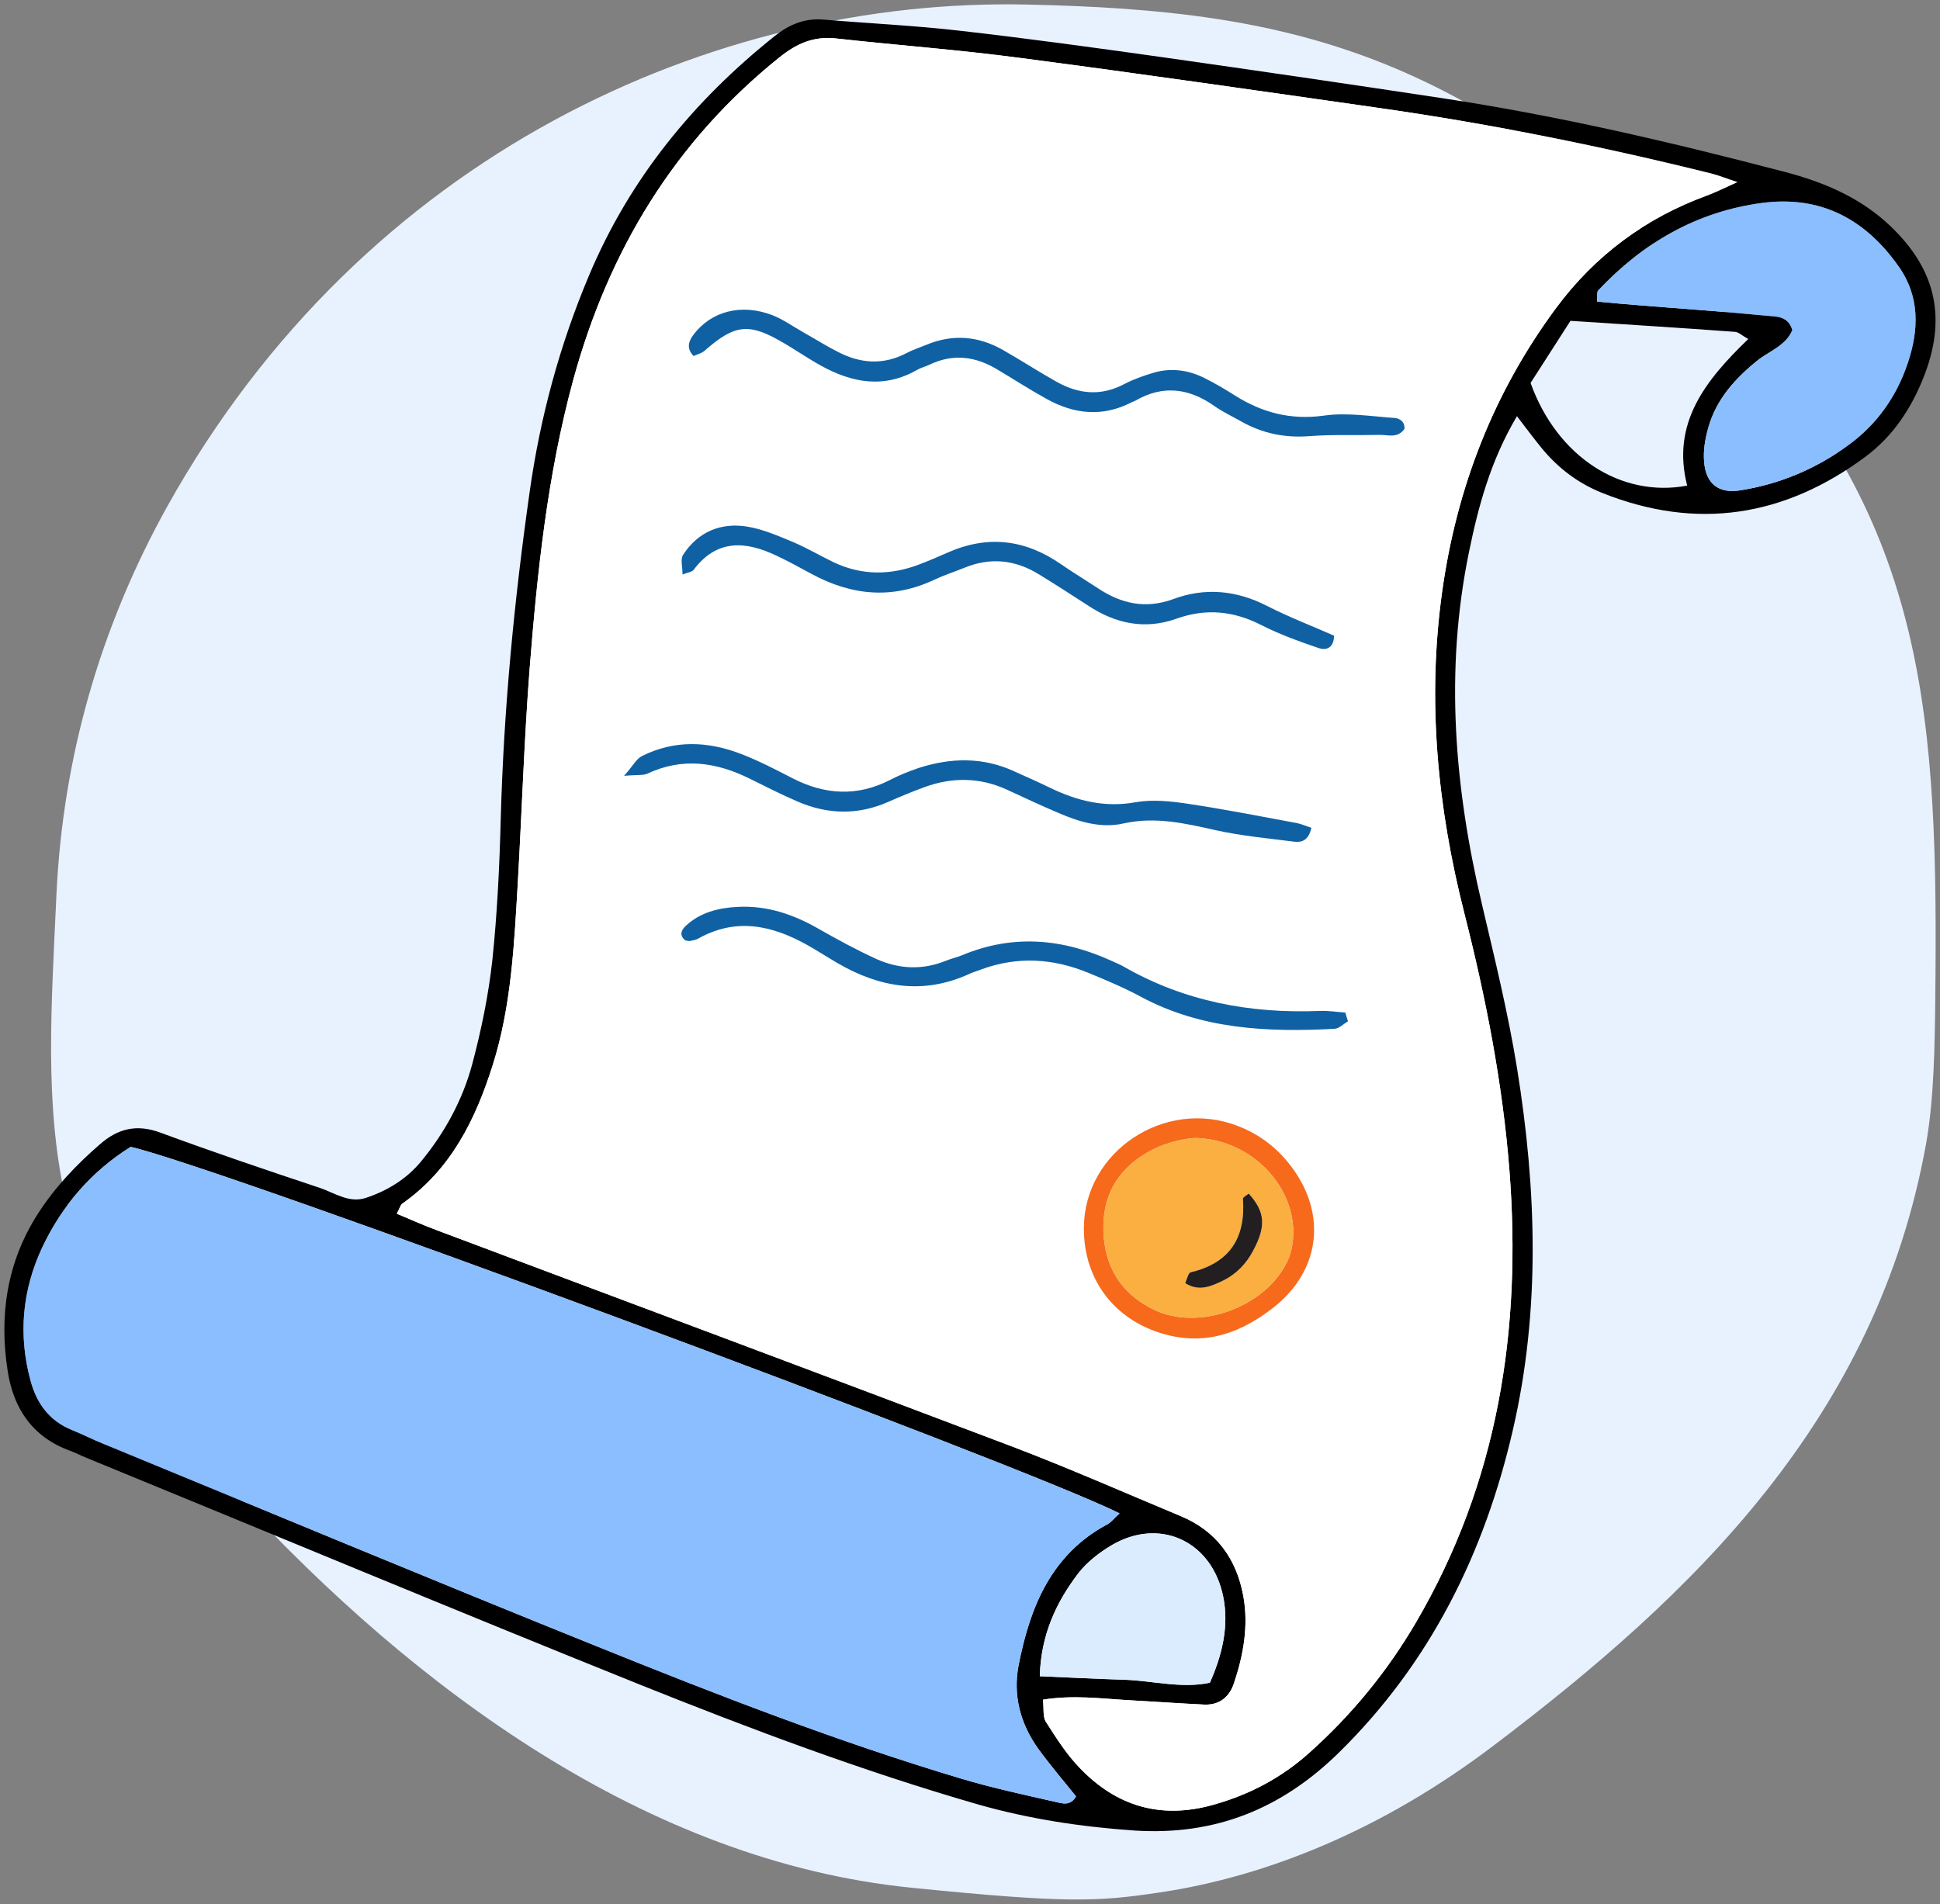
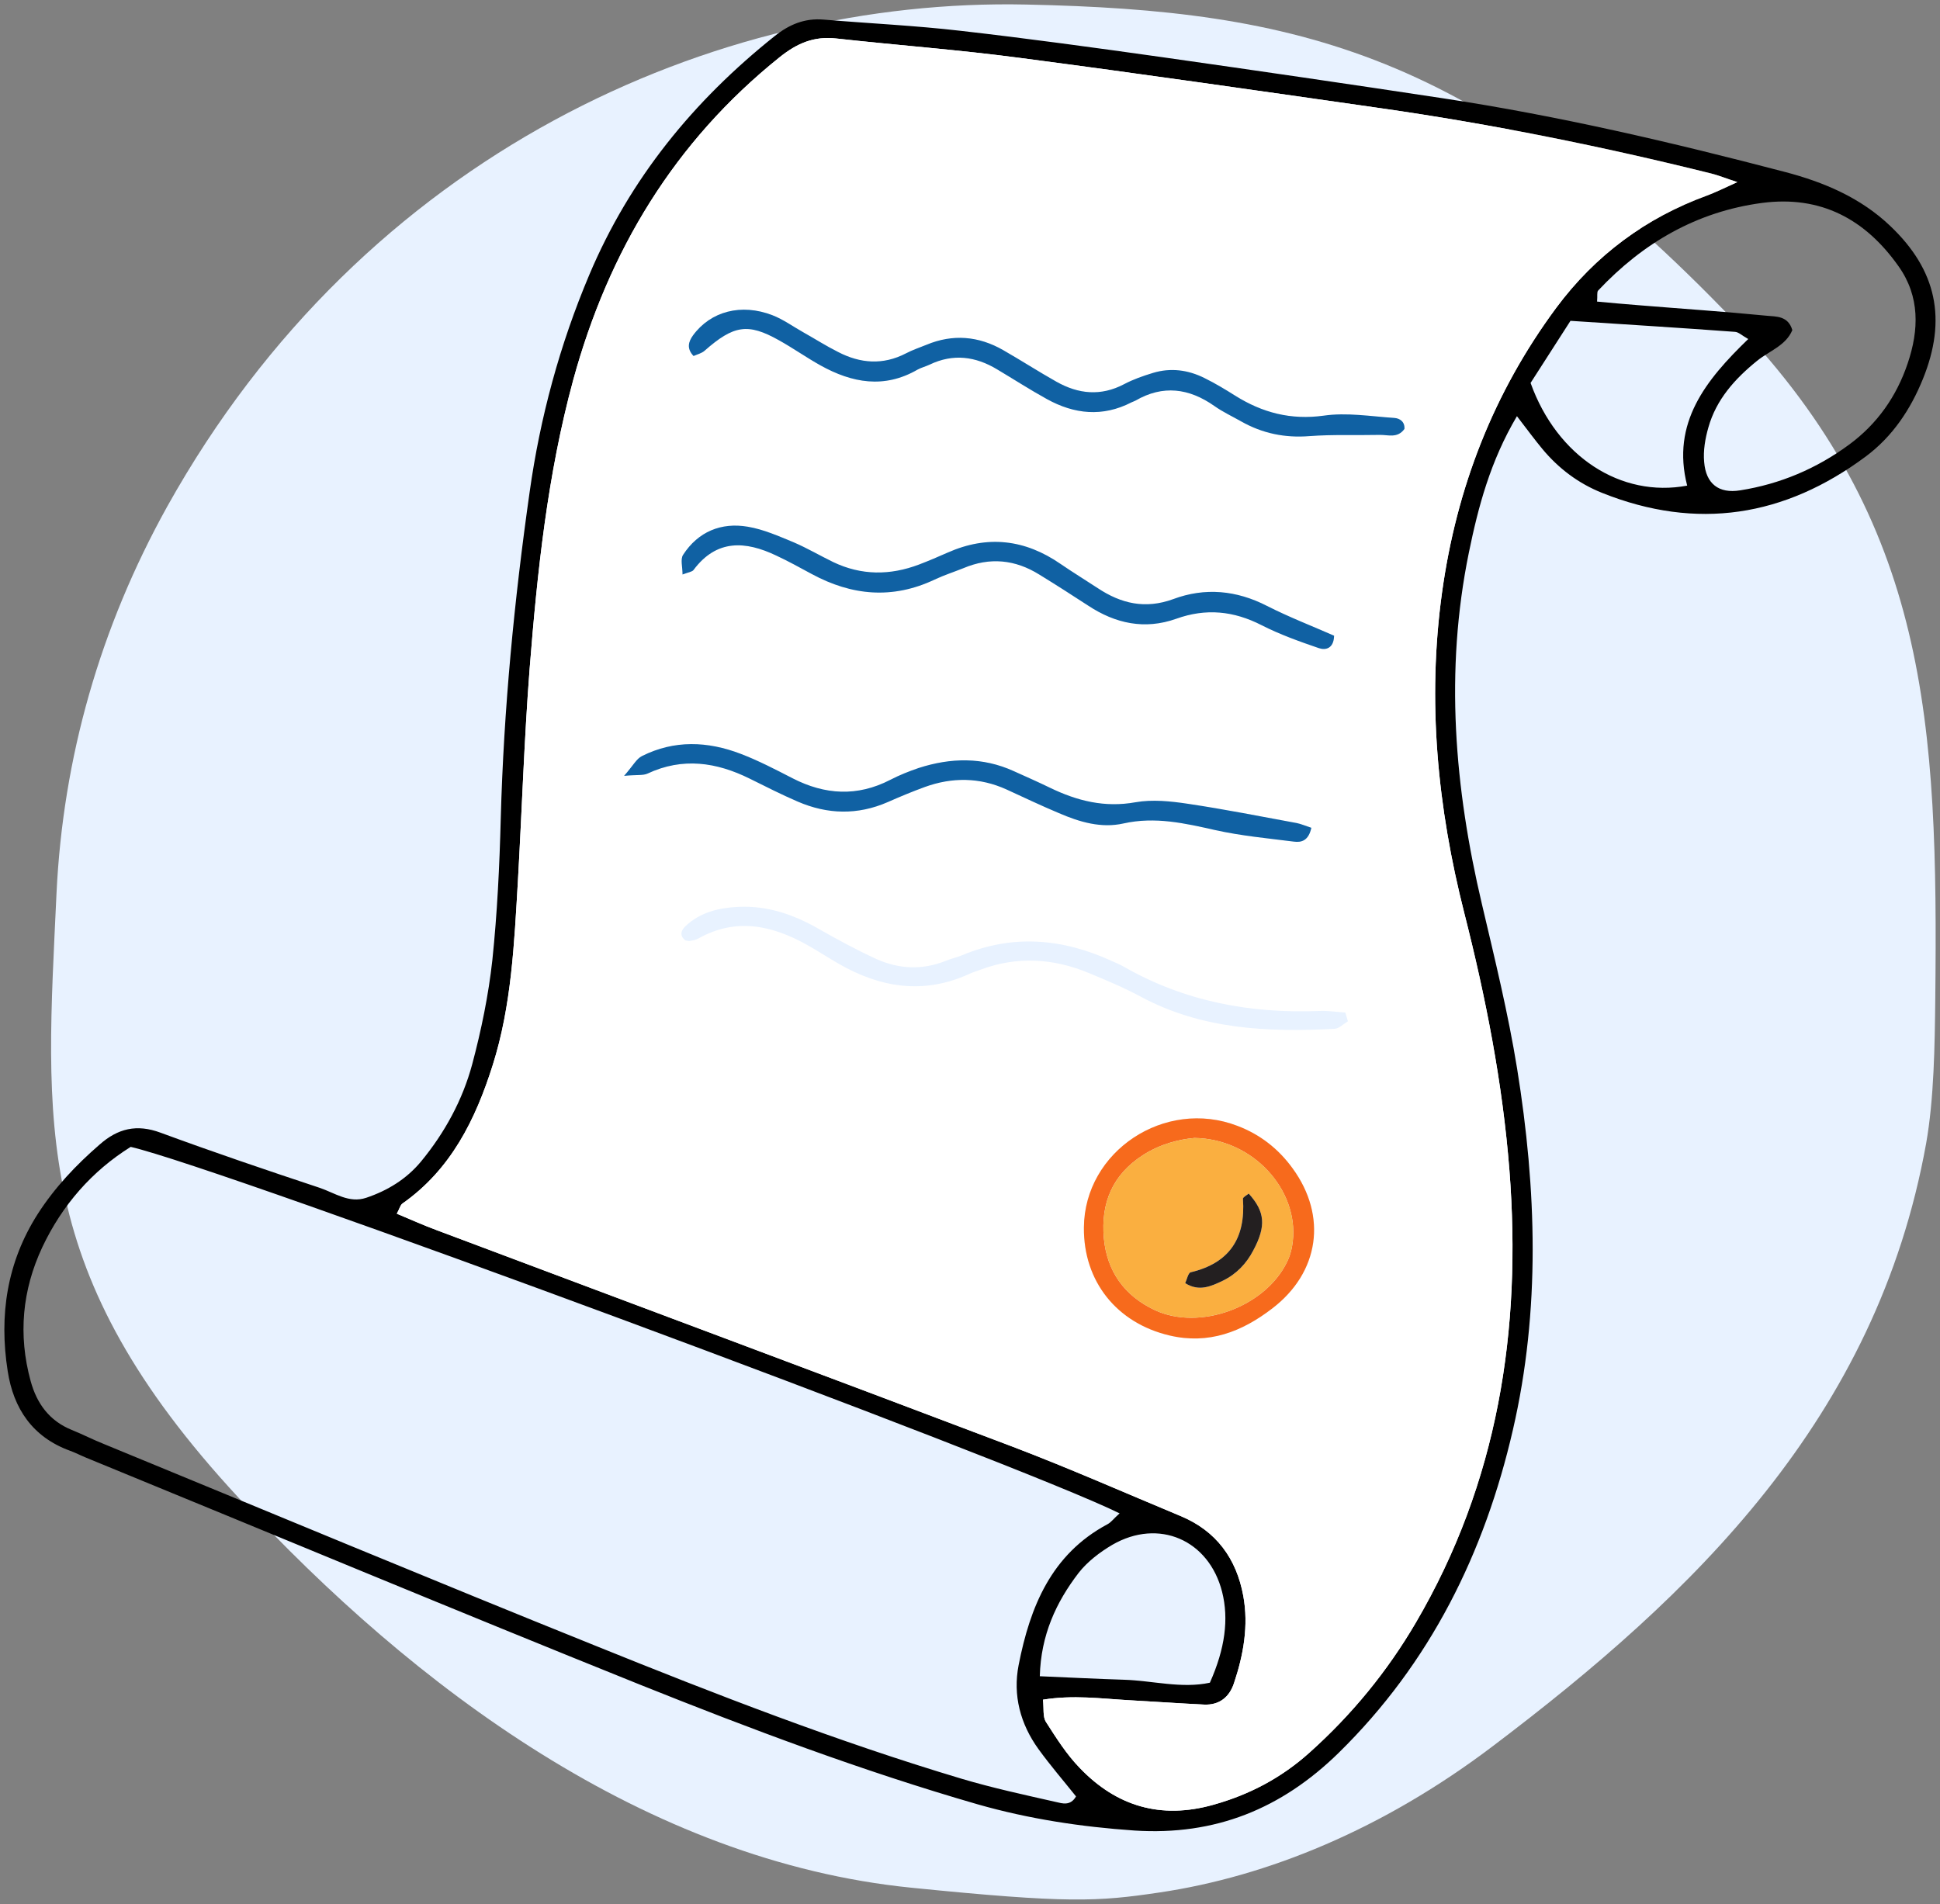
<svg xmlns="http://www.w3.org/2000/svg" viewBox="0 0 110.88 108.84" width="110.88" height="108.84">
  <rect x="0" y="0" width="110.88" height="108.84" fill="#808080" stroke="none" />
  <defs>
    <style>.d{fill:#faaf40;}.e{fill:#f76a1c;}.f{fill:#e8f2ff;}.g{fill:#fff;}.h{fill:#8abeff;}.i{fill:#dbecff;}.j{fill:#1061a3;}.k{fill:#231f20;}</style>
  </defs>
  <g id="a" />
  <g id="b">
    <g id="c">
      <path class="f" d="M99.19,18.42c11.01,11.52,11.59,22.83,11.42,38.71-.03,2.62-.07,5.67-.52,8.22-2.83,15.76-13.34,25.82-24.76,34.46-6.29,4.77-12.91,7.46-19.05,8.37-3.56,.53-5.24,.63-14.18-.27-15.17-1.52-28.43-11.45-38.47-22.3C1.71,72.74,2.62,64.27,3.23,51.06c.37-7.74,2.48-15.18,6.33-22.11C20.82,8.75,40.85-.13,58.67,.26c15.45,.33,25.79,2.74,40.52,18.16Z" />
      <g>
        <path d="M108.04,12.92c2.65,2.52,3.25,5.33,1.86,8.75-.71,1.75-1.74,3.29-3.27,4.43-4.63,3.44-9.64,4.24-15.05,2.08-1.36-.54-2.5-1.4-3.43-2.52-.43-.52-.83-1.06-1.45-1.87-1.52,2.57-2.21,5.17-2.75,7.81-1.38,6.76-.82,13.44,.75,20.09,.73,3.11,1.5,6.24,2.01,9.4,1.11,6.88,1.34,13.8-.24,20.64-1.62,7.04-4.72,13.33-9.96,18.47-3.27,3.2-7.06,4.74-11.67,4.44-3.05-.21-6.03-.66-8.97-1.5-6.58-1.9-12.98-4.31-19.32-6.85-10.57-4.25-21.08-8.64-31.62-12.96-.32-.13-.62-.29-.93-.4-2.14-.78-3.23-2.41-3.56-4.55-.5-3.18-.05-6.22,1.72-8.99,.97-1.51,2.18-2.79,3.53-3.96,1.04-.92,2.12-1.19,3.49-.68,3.01,1.11,6.05,2.14,9.09,3.15,.86,.29,1.68,.9,2.66,.57,1.22-.41,2.3-1.07,3.13-2.07,1.36-1.65,2.38-3.52,2.93-5.57,.52-1.95,.93-3.95,1.15-5.95,.28-2.68,.41-5.39,.48-8.09,.17-6.26,.77-12.47,1.65-18.66,.6-4.27,1.72-8.42,3.41-12.42,2.32-5.5,5.96-9.95,10.6-13.65,.84-.67,1.72-1.03,2.79-.94,2.61,.22,5.23,.34,7.82,.64,3.86,.44,7.71,.97,11.55,1.51,5.35,.76,10.7,1.54,16.04,2.35,6.6,1,13.09,2.52,19.54,4.21,2.21,.58,4.31,1.46,6.02,3.09Zm.99,7.86c.65-1.91,.71-3.83-.52-5.56-1.9-2.69-4.44-4.06-7.8-3.62-3.75,.5-6.81,2.29-9.37,5.01-.08,.09-.03,.3-.06,.63,.79,.07,1.6,.15,2.41,.21,2.43,.2,4.87,.36,7.3,.6,.53,.05,1.21,0,1.45,.82-.37,.89-1.32,1.19-2.02,1.76-1.27,1.03-2.33,2.21-2.78,3.81-.18,.63-.3,1.32-.24,1.97,.1,1.24,.83,1.82,2.06,1.62,2.28-.36,4.36-1.24,6.22-2.61,1.62-1.19,2.72-2.77,3.35-4.64Zm-9.11-1.4c-.36-.2-.55-.4-.76-.41-3.1-.23-6.2-.42-9.4-.63-.82,1.28-1.59,2.47-2.28,3.55,1.51,4.22,5.17,6.58,8.95,5.87-.92-3.59,1.07-6.04,3.49-8.38Zm-.62-8.97c-.7-.23-1.09-.39-1.49-.49-6.23-1.55-12.52-2.82-18.87-3.73-6.86-.98-13.71-1.97-20.57-2.87-3.52-.47-7.06-.73-10.58-1.12-1.27-.14-2.23,.27-3.23,1.07-6.02,4.83-9.78,11.07-11.8,18.46-1.47,5.41-2.05,10.95-2.49,16.51-.31,4.04-.44,8.09-.67,12.14-.21,3.54-.36,7.1-1.44,10.51-.98,3.1-2.38,5.96-5.16,7.91-.12,.09-.16,.28-.32,.58,.76,.32,1.5,.65,2.25,.93,10.98,4.13,21.98,8.23,32.95,12.39,3.23,1.23,6.4,2.63,9.59,3.96,2.05,.85,3.2,2.44,3.59,4.57,.31,1.7,.01,3.37-.53,4.98-.26,.8-.84,1.27-1.71,1.23-1.44-.07-2.87-.17-4.3-.25-1.59-.09-3.17-.31-4.91-.03,.06,.5-.02,.97,.17,1.27,.59,.92,1.18,1.86,1.94,2.64,2.1,2.19,4.63,2.94,7.62,2.1,2.08-.58,3.91-1.55,5.51-2.99,2.41-2.16,4.43-4.62,6.07-7.42,4.7-8.02,6.06-16.73,5.35-25.87-.39-4.98-1.35-9.86-2.58-14.7-1.53-6.02-2.13-12.12-1.27-18.33,.83-5.98,2.94-11.42,6.53-16.27,2.23-3,5.11-5.13,8.61-6.41,.51-.19,.99-.43,1.74-.77Zm-30.15,85.78c.87-1.95,1.09-3.64,.7-5.19-.75-2.97-3.62-4.23-6.28-2.69-.71,.42-1.42,.96-1.92,1.6-1.29,1.68-2.16,3.56-2.22,5.91,1.64,.07,3.22,.15,4.8,.2,1.65,.05,3.3,.52,4.92,.17Zm-5.85-9.06c.21-.11,.36-.33,.69-.62-5.84-2.9-51.37-19.77-56.52-20.95-2.21,1.38-3.91,3.32-5.05,5.73-1.15,2.45-1.39,5.02-.67,7.65,.35,1.29,1.07,2.28,2.35,2.8,.62,.25,1.22,.56,1.85,.81,9.36,3.85,18.7,7.75,28.09,11.53,6.88,2.78,13.8,5.47,20.92,7.6,1.78,.53,3.59,.92,5.4,1.33,.35,.08,.82,.24,1.14-.32-.71-.89-1.47-1.77-2.15-2.71-1.03-1.43-1.47-3.07-1.13-4.8,.65-3.32,1.86-6.33,5.08-8.05Z" />
-         <path class="h" d="M108.51,15.22c1.23,1.73,1.17,3.65,.52,5.56-.63,1.87-1.73,3.45-3.35,4.64-1.86,1.37-3.94,2.25-6.22,2.61-1.23,.2-1.96-.38-2.06-1.62-.06-.65,.06-1.34,.24-1.97,.45-1.6,1.51-2.78,2.78-3.81,.7-.57,1.65-.87,2.02-1.76-.24-.82-.92-.77-1.45-.82-2.43-.24-4.87-.4-7.3-.6-.81-.06-1.62-.14-2.41-.21,.03-.33-.02-.54,.06-.63,2.56-2.72,5.62-4.51,9.37-5.01,3.36-.44,5.9,.93,7.8,3.62Z" />
+         <path class="h" d="M108.51,15.22Z" />
        <path class="g" d="M97.81,9.92c.4,.1,.79,.26,1.49,.49-.75,.34-1.23,.58-1.74,.77-3.5,1.28-6.38,3.41-8.61,6.41-3.59,4.85-5.7,10.29-6.53,16.27-.86,6.21-.26,12.31,1.27,18.33,1.23,4.84,2.19,9.72,2.58,14.7,.71,9.14-.65,17.85-5.35,25.87-1.64,2.8-3.66,5.26-6.07,7.42-1.6,1.44-3.43,2.41-5.51,2.99-2.99,.84-5.52,.09-7.62-2.1-.76-.78-1.35-1.72-1.94-2.64-.19-.3-.11-.77-.17-1.27,1.74-.28,3.32-.06,4.91,.03,1.43,.08,2.86,.18,4.3,.25,.87,.04,1.45-.43,1.71-1.23,.54-1.61,.84-3.28,.53-4.98-.39-2.13-1.54-3.72-3.59-4.57-3.19-1.33-6.36-2.73-9.59-3.96-10.97-4.16-21.97-8.26-32.95-12.39-.75-.28-1.49-.61-2.25-.93,.16-.3,.2-.49,.32-.58,2.78-1.95,4.18-4.81,5.16-7.91,1.08-3.41,1.23-6.97,1.44-10.51,.23-4.05,.36-8.1,.67-12.14,.44-5.56,1.02-11.1,2.49-16.51,2.02-7.39,5.78-13.63,11.8-18.46,1-.8,1.96-1.21,3.23-1.07,3.52,.39,7.06,.65,10.58,1.12,6.86,.9,13.71,1.89,20.57,2.87,6.35,.91,12.64,2.18,18.87,3.73Zm-17.54,14.6c.03-.4-.25-.61-.59-.63-1.34-.09-2.71-.32-4.02-.13-1.89,.26-3.51-.17-5.06-1.14-.57-.36-1.15-.71-1.76-1.01-.94-.47-1.94-.6-2.95-.29-.56,.17-1.13,.37-1.64,.64-1.33,.7-2.61,.57-3.87-.14-1.03-.58-2.02-1.22-3.05-1.81-1.4-.8-2.87-.93-4.38-.3-.39,.16-.79,.29-1.17,.49-1.31,.68-2.61,.58-3.88-.08-.68-.34-1.32-.75-1.98-1.12-.59-.33-1.15-.74-1.77-.98-1.78-.69-3.53-.23-4.54,1.15-.26,.36-.38,.75,.03,1.18,.2-.09,.46-.15,.63-.3,1.66-1.46,2.47-1.6,4.25-.6,.81,.45,1.57,.99,2.38,1.44,1.8,1,3.64,1.34,5.54,.24,.22-.12,.47-.18,.7-.29,1.34-.64,2.62-.47,3.86,.28,.94,.56,1.87,1.16,2.83,1.69,1.57,.87,3.19,1.04,4.84,.19,.08-.04,.16-.06,.23-.1,1.57-.91,3.06-.71,4.51,.31,.48,.34,1.02,.59,1.53,.88,1.22,.69,2.5,.95,3.9,.84,1.34-.1,2.7-.04,4.05-.07,.47,0,.99,.2,1.38-.34Zm-3.23,33.86c-.05-.17-.1-.34-.15-.5-.49-.03-.98-.11-1.46-.09-3.96,.16-7.72-.54-11.18-2.52-.22-.13-.46-.22-.69-.33-2.81-1.29-5.65-1.55-8.56-.34-.31,.13-.65,.2-.96,.33-1.32,.53-2.65,.47-3.93-.1-1.14-.52-2.26-1.13-3.35-1.75-1.42-.81-2.91-1.32-4.56-1.24-1.12,.05-2.18,.31-3.02,1.1-.26,.25-.36,.55,0,.82,.09,.01,.18,.04,.25,.03,.16-.03,.34-.06,.48-.14,2.16-1.21,4.21-.76,6.23,.37,.59,.33,1.15,.7,1.74,1.04,2.39,1.39,4.87,1.81,7.48,.63,.23-.11,.47-.18,.71-.27,2.08-.77,4.13-.64,6.16,.2,1.01,.42,2.02,.84,2.98,1.36,3.49,1.87,7.25,2.03,11.07,1.83,.26-.02,.51-.28,.76-.43Zm-1.66-21.33c.38,.13,.85,.03,.87-.71-1.25-.55-2.57-1.06-3.83-1.7-1.75-.9-3.55-1.07-5.37-.39-1.59,.58-2.97,.26-4.31-.63-.7-.46-1.42-.9-2.12-1.38-2.04-1.41-4.18-1.66-6.46-.65-.54,.24-1.08,.47-1.63,.68-1.66,.63-3.3,.63-4.91-.14-.76-.37-1.49-.8-2.26-1.13-.85-.35-1.72-.74-2.62-.89-1.52-.26-2.84,.28-3.7,1.61-.16,.25-.03,.69-.03,1.12,.34-.13,.55-.15,.63-.26,1.32-1.77,2.97-1.66,4.73-.82,.69,.32,1.35,.69,2.02,1.05,2.29,1.24,4.62,1.46,7.03,.32,.53-.25,1.09-.43,1.64-.65,1.51-.64,2.96-.5,4.35,.37,.93,.57,1.85,1.16,2.77,1.76,1.57,1.04,3.25,1.4,5.05,.76,1.7-.61,3.28-.45,4.88,.37,1.04,.53,2.16,.93,3.27,1.31Zm-.43,10.27c-.36-.12-.59-.22-.83-.27-2.07-.38-4.13-.79-6.21-1.1-.99-.15-2.04-.26-3.01-.09-1.77,.32-3.34-.08-4.89-.83-.68-.33-1.38-.64-2.07-.95-1.78-.81-3.6-.77-5.43-.18-.56,.19-1.11,.41-1.63,.68-1.88,.97-3.73,.86-5.58-.09-.97-.5-1.95-1.01-2.97-1.4-1.88-.72-3.79-.8-5.64,.13-.31,.15-.5,.54-1.02,1.13,.74-.07,1.08-.01,1.34-.13,2.01-.94,3.94-.65,5.84,.29,.91,.45,1.81,.91,2.74,1.31,1.71,.74,3.43,.78,5.15,.03,.7-.31,1.4-.6,2.11-.86,1.57-.57,3.14-.56,4.68,.14,1,.46,1.99,.93,2.99,1.35,1.18,.51,2.42,.88,3.7,.59,1.8-.4,3.5-.01,5.23,.38,1.48,.33,3,.47,4.5,.66,.43,.06,.84-.05,1-.79Zm-2.24,27.48c2.7-2.06,3.16-5.28,1.17-8.01-.81-1.12-1.86-1.94-3.15-2.43-4.15-1.6-8.75,1.45-8.78,5.81-.03,3.08,1.88,5.46,4.89,6.17,2.24,.53,4.14-.21,5.87-1.54Z" />
        <path class="j" d="M79.68,23.89c.34,.02,.62,.23,.59,.63-.39,.54-.91,.34-1.38,.34-1.35,.03-2.71-.03-4.05,.07-1.4,.11-2.68-.15-3.9-.84-.51-.29-1.05-.54-1.53-.88-1.45-1.02-2.94-1.22-4.51-.31-.07,.04-.15,.06-.23,.1-1.65,.85-3.27,.68-4.84-.19-.96-.53-1.89-1.13-2.83-1.69-1.24-.75-2.52-.92-3.86-.28-.23,.11-.48,.17-.7,.29-1.9,1.1-3.74,.76-5.54-.24-.81-.45-1.57-.99-2.38-1.44-1.78-1-2.59-.86-4.25,.6-.17,.15-.43,.21-.63,.3-.41-.43-.29-.82-.03-1.18,1.01-1.38,2.76-1.84,4.54-1.15,.62,.24,1.18,.65,1.77,.98,.66,.37,1.3,.78,1.98,1.12,1.27,.66,2.57,.76,3.88,.08,.38-.2,.78-.33,1.17-.49,1.51-.63,2.98-.5,4.38,.3,1.03,.59,2.02,1.23,3.05,1.81,1.26,.71,2.54,.84,3.87,.14,.51-.27,1.08-.47,1.64-.64,1.01-.31,2.01-.18,2.95,.29,.61,.3,1.19,.65,1.76,1.01,1.55,.97,3.17,1.4,5.06,1.14,1.31-.19,2.68,.04,4.02,.13Z" />
-         <path class="j" d="M76.89,57.88c.05,.16,.1,.33,.15,.5-.25,.15-.5,.41-.76,.43-3.82,.2-7.58,.04-11.07-1.83-.96-.52-1.97-.94-2.98-1.36-2.03-.84-4.08-.97-6.16-.2-.24,.09-.48,.16-.71,.27-2.61,1.18-5.09,.76-7.48-.63-.59-.34-1.15-.71-1.74-1.04-2.02-1.13-4.07-1.58-6.23-.37-.14,.08-.32,.11-.48,.14-.07,.01-.16-.02-.25-.03-.36-.27-.26-.57,0-.82,.84-.79,1.9-1.05,3.02-1.1,1.65-.08,3.14,.43,4.56,1.24,1.09,.62,2.21,1.23,3.35,1.75,1.28,.57,2.61,.63,3.93,.1,.31-.13,.65-.2,.96-.33,2.91-1.21,5.75-.95,8.56,.34,.23,.11,.47,.2,.69,.33,3.46,1.98,7.22,2.68,11.18,2.52,.48-.02,.97,.06,1.46,.09Z" />
        <path class="j" d="M76.25,36.34c-.02,.74-.49,.84-.87,.71-1.11-.38-2.23-.78-3.27-1.31-1.6-.82-3.18-.98-4.88-.37-1.8,.64-3.48,.28-5.05-.76-.92-.6-1.84-1.19-2.77-1.76-1.39-.87-2.84-1.01-4.35-.37-.55,.22-1.11,.4-1.64,.65-2.41,1.14-4.74,.92-7.03-.32-.67-.36-1.33-.73-2.02-1.05-1.76-.84-3.41-.95-4.73,.82-.08,.11-.29,.13-.63,.26,0-.43-.13-.87,.03-1.12,.86-1.33,2.18-1.87,3.7-1.61,.9,.15,1.77,.54,2.62,.89,.77,.33,1.5,.76,2.26,1.13,1.61,.77,3.25,.77,4.91,.14,.55-.21,1.09-.44,1.63-.68,2.28-1.01,4.42-.76,6.46,.65,.7,.48,1.42,.92,2.12,1.38,1.34,.89,2.72,1.21,4.31,.63,1.82-.68,3.62-.51,5.37,.39,1.26,.64,2.58,1.15,3.83,1.7Z" />
        <path class="j" d="M74.12,47.05c.24,.05,.47,.15,.83,.27-.16,.74-.57,.85-1,.79-1.5-.19-3.02-.33-4.5-.66-1.73-.39-3.43-.78-5.23-.38-1.28,.29-2.52-.08-3.7-.59-1-.42-1.99-.89-2.99-1.35-1.54-.7-3.11-.71-4.68-.14-.71,.26-1.41,.55-2.11,.86-1.72,.75-3.44,.71-5.15-.03-.93-.4-1.83-.86-2.74-1.31-1.9-.94-3.83-1.23-5.84-.29-.26,.12-.6,.06-1.34,.13,.52-.59,.71-.98,1.02-1.13,1.85-.93,3.76-.85,5.64-.13,1.02,.39,2,.9,2.97,1.4,1.85,.95,3.7,1.06,5.58,.09,.52-.27,1.07-.49,1.63-.68,1.83-.59,3.65-.63,5.43,.18,.69,.31,1.39,.62,2.07,.95,1.55,.75,3.12,1.15,4.89,.83,.97-.17,2.02-.06,3.01,.09,2.08,.31,4.14,.72,6.21,1.1Z" />
        <path class="e" d="M73.88,66.79c1.99,2.73,1.53,5.95-1.17,8.01-1.73,1.33-3.63,2.07-5.87,1.54-3.01-.71-4.92-3.09-4.89-6.17,.03-4.36,4.63-7.41,8.78-5.81,1.29,.49,2.34,1.31,3.15,2.43Zm.01,4.16c.33-2.94-2.27-5.85-5.62-5.9-.82,.07-1.95,.33-2.96,.99-1.73,1.12-2.4,2.73-2.22,4.74,.18,1.92,1.19,3.3,2.91,4.11,2.56,1.2,6.31-.17,7.56-2.75,.18-.36,.29-.79,.33-1.19Z" />
        <path class="d" d="M68.27,65.05c3.35,.05,5.95,2.96,5.62,5.9-.04,.4-.15,.83-.33,1.19-1.25,2.58-5,3.95-7.56,2.75-1.72-.81-2.73-2.19-2.91-4.11-.18-2.01,.49-3.62,2.22-4.74,1.01-.66,2.14-.92,2.96-.99Zm3.36,6.43c.75-1.4,.67-2.22-.26-3.25-.12,.1-.34,.21-.33,.3,.16,2.23-.75,3.67-2.99,4.2-.14,.04-.21,.4-.31,.62,.79,.5,1.48,.18,2.15-.14,.78-.38,1.35-.98,1.74-1.73Z" />
        <path class="k" d="M71.37,68.23c.93,1.03,1.01,1.85,.26,3.25-.39,.75-.96,1.35-1.74,1.73-.67,.32-1.36,.64-2.15,.14,.1-.22,.17-.58,.31-.62,2.24-.53,3.15-1.97,2.99-4.2-.01-.09,.21-.2,.33-.3Z" />
-         <path class="i" d="M69.85,91c.39,1.55,.17,3.24-.7,5.19-1.62,.35-3.27-.12-4.92-.17-1.58-.05-3.16-.13-4.8-.2,.06-2.35,.93-4.23,2.22-5.91,.5-.64,1.21-1.18,1.92-1.6,2.66-1.54,5.53-.28,6.28,2.69Z" />
-         <path class="h" d="M63.99,86.51c-.33,.29-.48,.51-.69,.62-3.22,1.72-4.43,4.73-5.08,8.05-.34,1.73,.1,3.37,1.13,4.8,.68,.94,1.44,1.82,2.15,2.71-.32,.56-.79,.4-1.14,.32-1.81-.41-3.62-.8-5.4-1.33-7.12-2.13-14.04-4.82-20.92-7.6-9.39-3.78-18.73-7.68-28.09-11.53-.63-.25-1.23-.56-1.85-.81-1.28-.52-2-1.51-2.35-2.8-.72-2.63-.48-5.2,.67-7.65,1.14-2.41,2.84-4.35,5.05-5.73,5.15,1.18,50.68,18.05,56.52,20.95Z" />
      </g>
    </g>
  </g>
</svg>